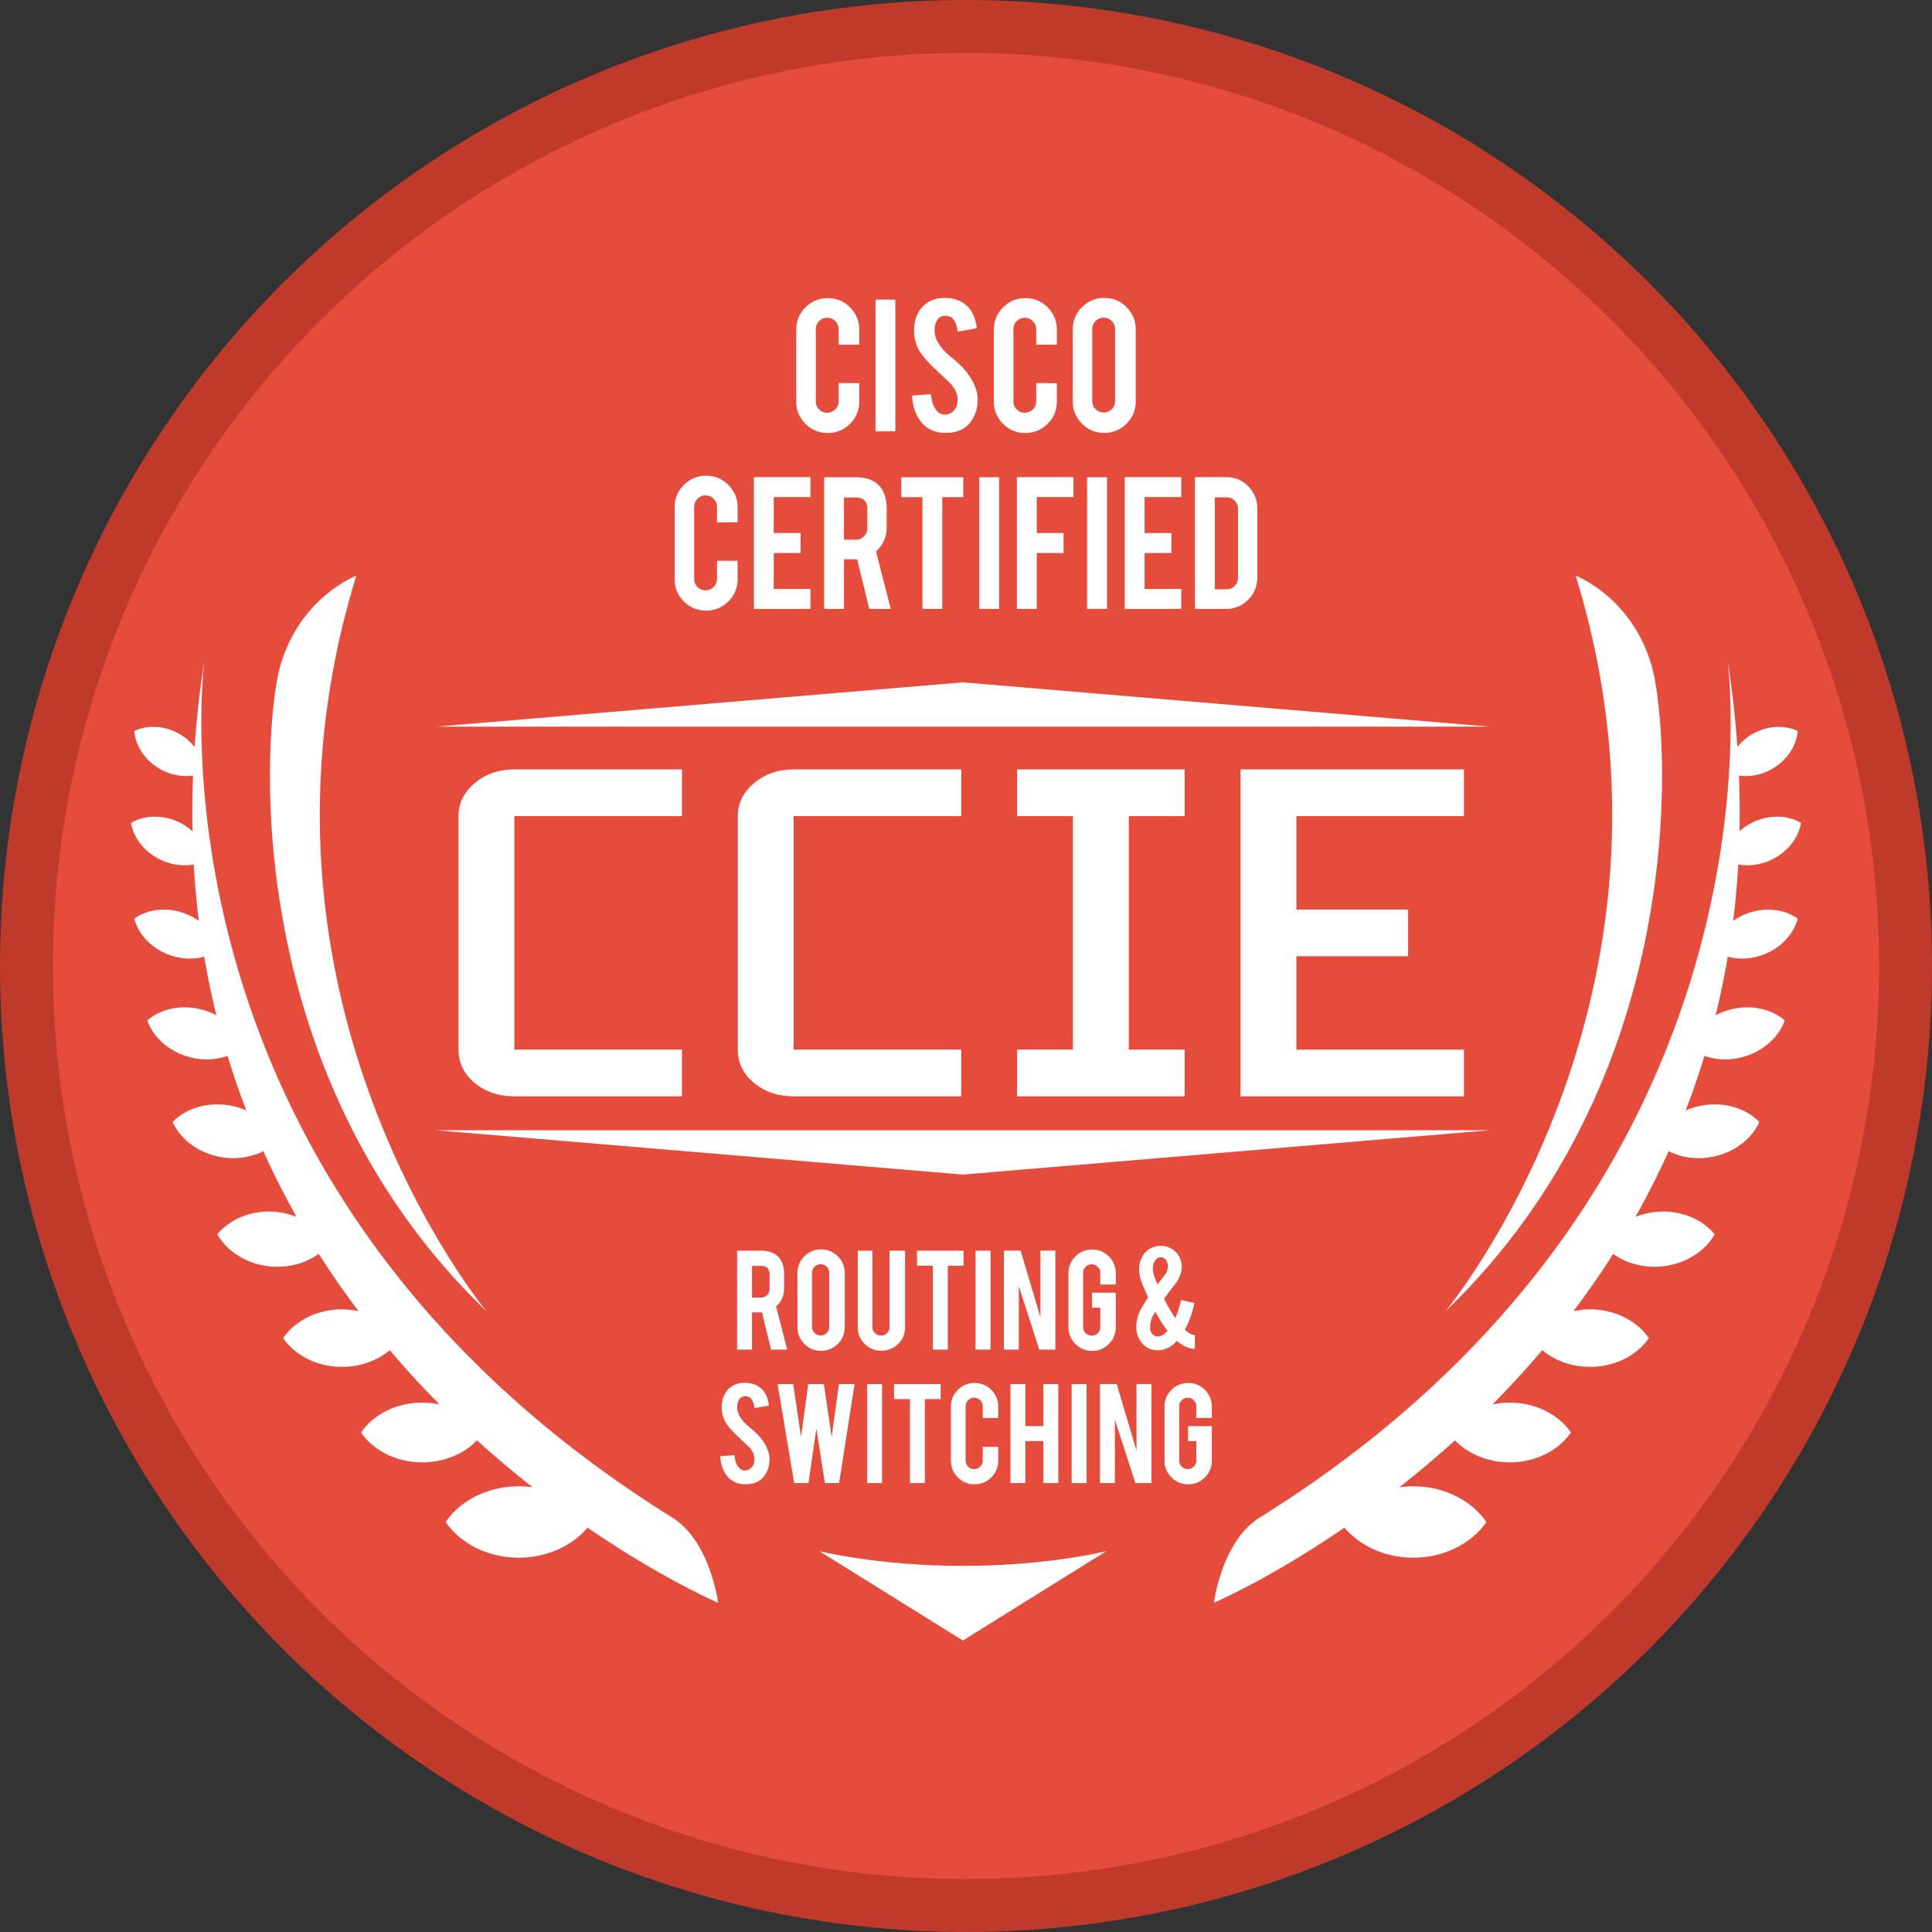
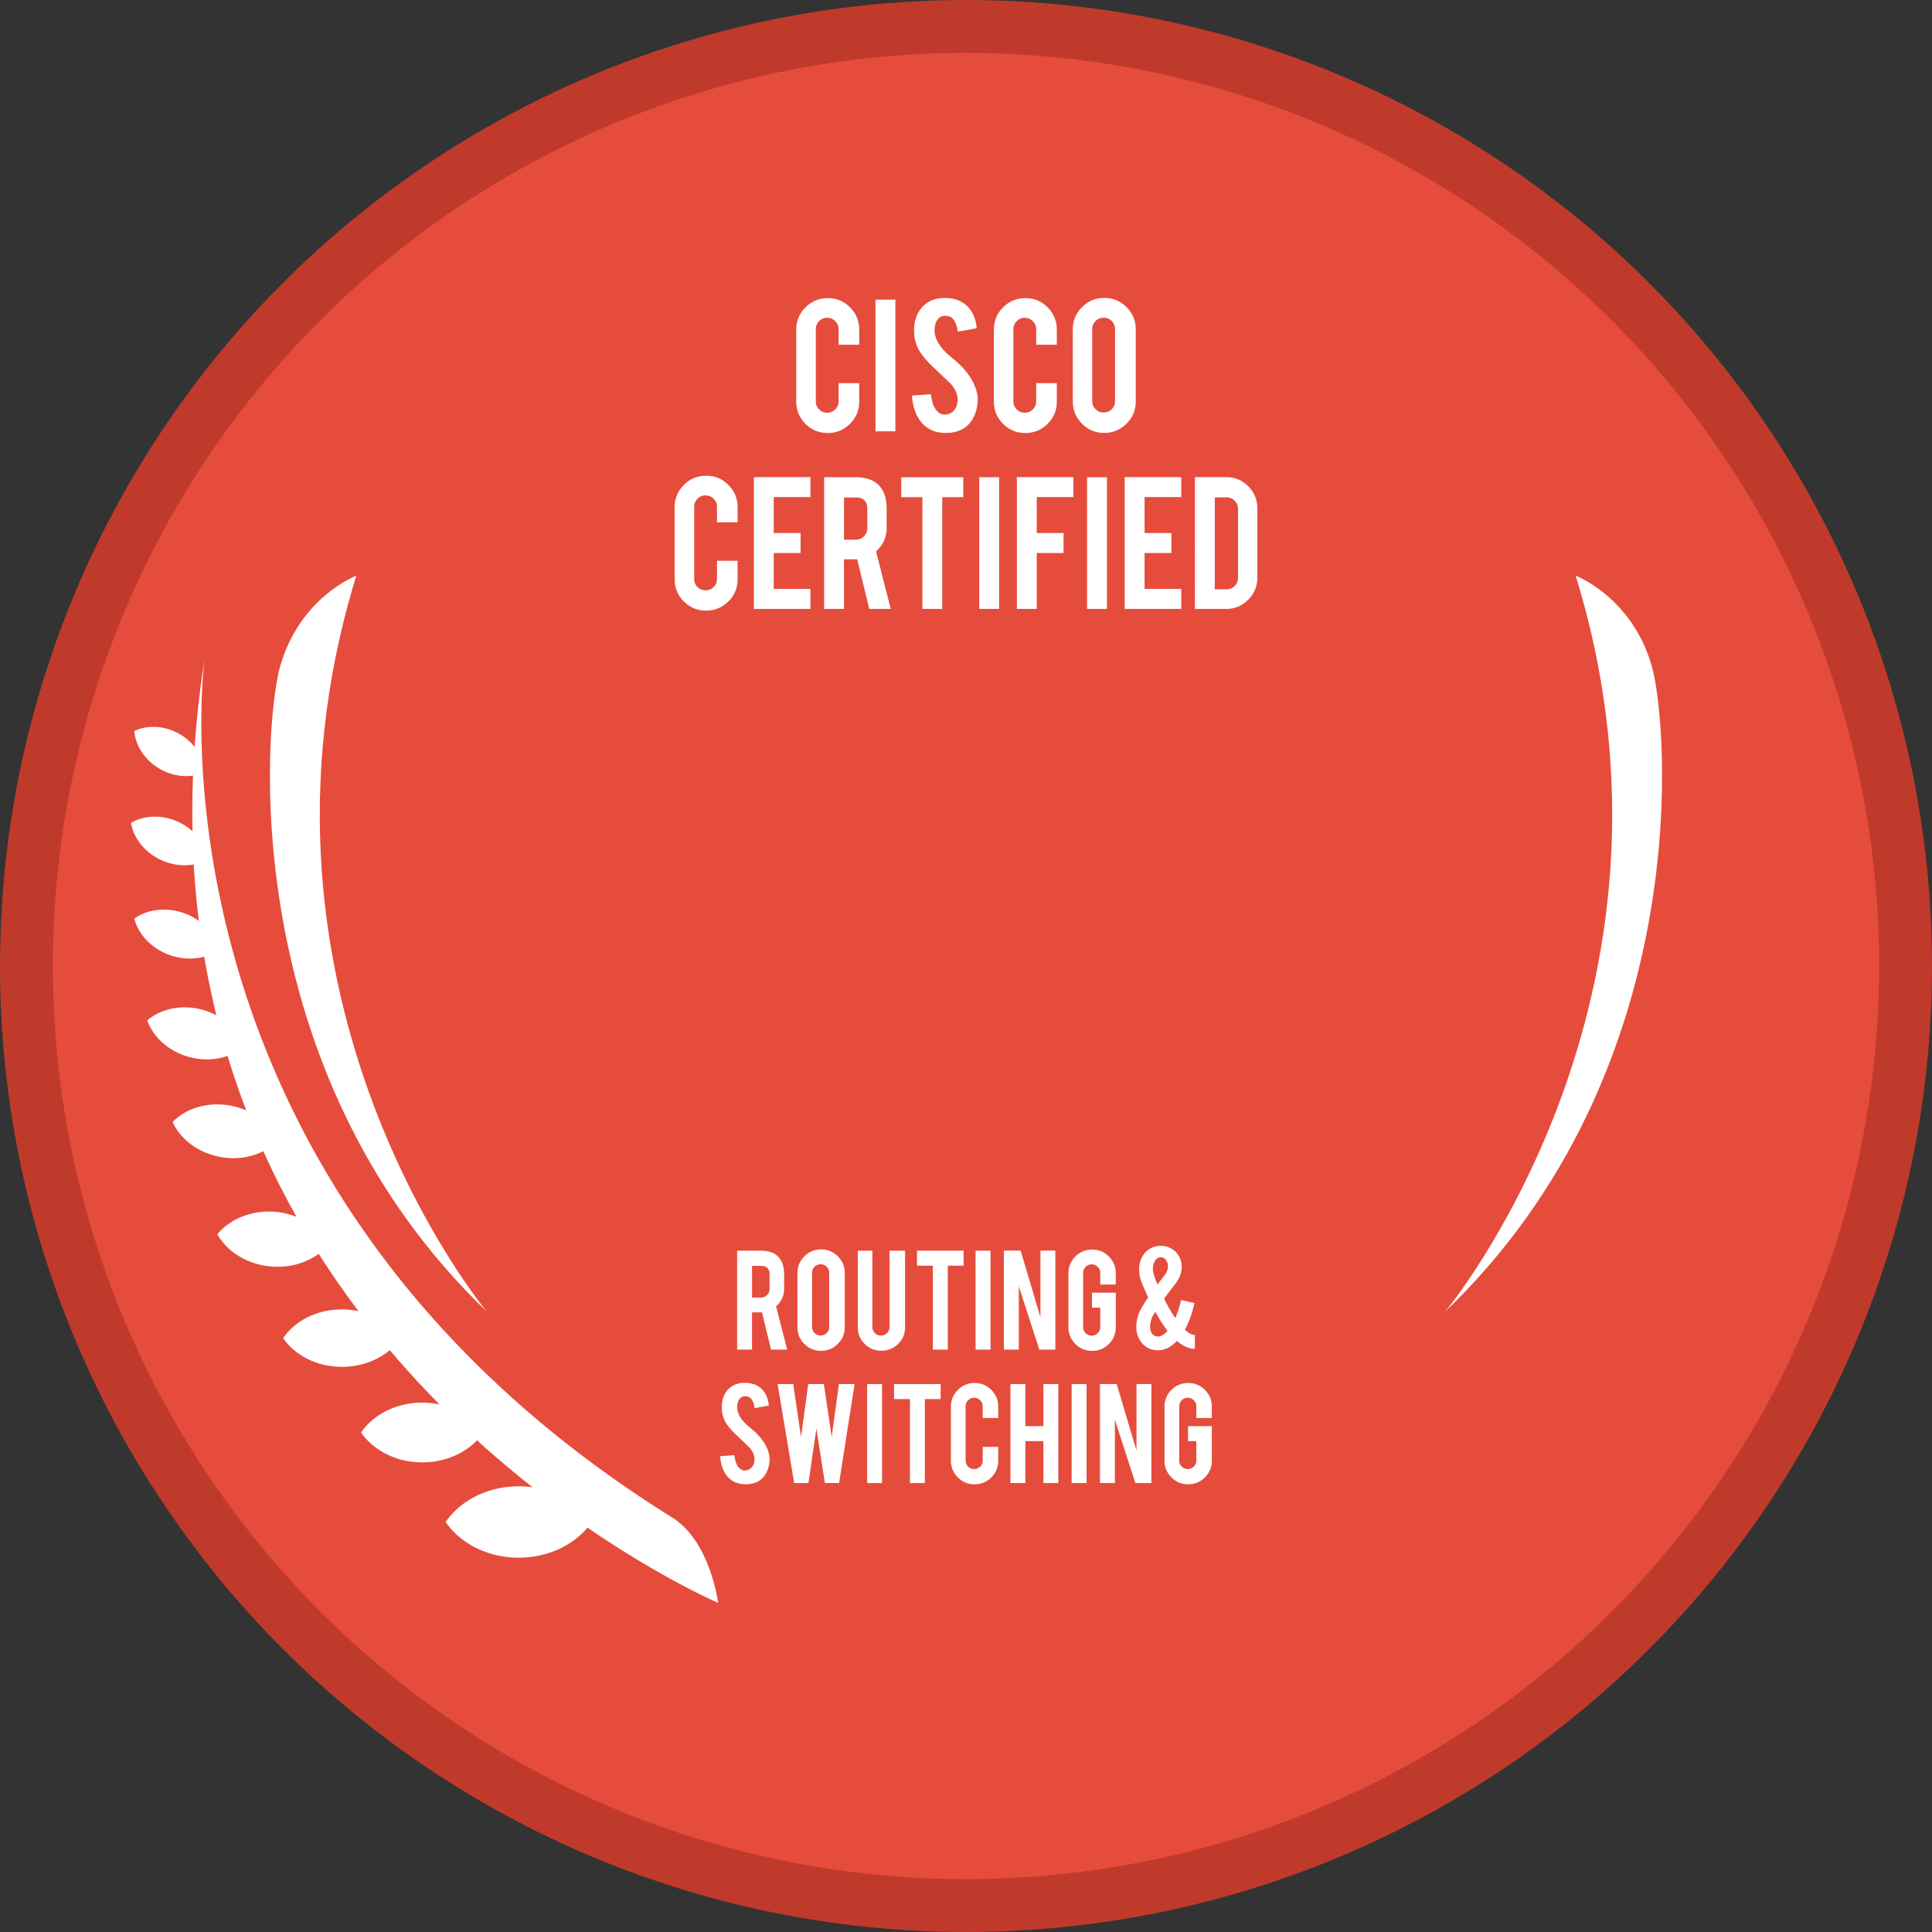
<svg xmlns="http://www.w3.org/2000/svg" width="837.496" height="837.496" viewBox="0 0 837.496 837.496">
  <rect x="0" y="0" width="837.496" height="837.496" fill="#333333" stroke="none" />
  <circle fill="#C03A2B" cx="418.748" cy="418.748" r="418.748" />
  <circle fill="#E64C3C" cx="418.748" cy="418.748" r="395.818" />
  <g fill="#FFF">
    <path d="M358.836 187.701c-3.798 0-7.025-1.328-9.683-3.987-2.658-2.658-3.986-5.87-3.986-9.637v-31.166c0-3.797 1.336-7.023 4.009-9.682 2.673-2.658 5.893-3.987 9.66-3.987 3.797 0 7.017 1.338 9.659 4.01 2.643 2.673 3.964 5.893 3.964 9.659v6.516h-8.931v-6.698c0-1.367-.486-2.536-1.458-3.508s-2.142-1.459-3.509-1.459-2.529.487-3.485 1.459c-.957.972-1.436 2.141-1.436 3.508v31.258c0 1.367.478 2.529 1.436 3.485.956.957 2.118 1.436 3.485 1.436s2.537-.478 3.509-1.436c.972-.956 1.458-2.118 1.458-3.485v-7.883h8.931v7.973c0 3.798-1.337 7.017-4.009 9.66-2.673 2.642-5.877 3.964-9.614 3.964zM388.132 186.972h-8.611V129.88h8.611v57.092zM423.807 172.756c.062 3.98-.971 7.382-3.097 10.206-1.397 1.914-3.371 3.266-5.923 4.056-1.367.425-2.962.638-4.784.638-3.371 0-6.167-.836-8.384-2.506-1.853-1.367-3.319-3.228-4.397-5.582-1.079-2.354-1.709-5.05-1.891-8.088l8.201-.592c.365 3.329 1.245 5.741 2.642 7.236 1.032 1.13 2.217 1.665 3.555 1.603 1.883-.06 3.386-.988 4.51-2.782.577-.881.866-2.143.866-3.785 0-2.371-1.078-4.728-3.235-7.069a32890.2 32890.2 0 01-7.654-7.251c-2.856-2.766-4.876-5.245-6.06-7.434-1.275-2.463-1.914-5.138-1.914-8.026 0-5.199 1.747-9.136 5.241-11.811 2.157-1.612 4.83-2.417 8.019-2.417 3.067 0 5.696.683 7.883 2.05 1.7 1.064 3.076 2.551 4.123 4.465 1.05 1.914 1.679 4.116 1.892 6.606l-8.247 1.503c-.244-2.338-.912-4.161-2.005-5.468-.791-.941-1.93-1.413-3.417-1.413-1.58 0-2.78.7-3.6 2.096-.669 1.124-1.003 2.522-1.003 4.192 0 2.613 1.124 5.271 3.372 7.973.85 1.034 2.125 2.248 3.827 3.645 2.006 1.671 3.327 2.84 3.964 3.508 2.126 2.127 3.766 4.223 4.921 6.289.546.972.988 1.868 1.321 2.688.82 2.038 1.245 3.86 1.274 5.47zM444.494 187.701c-3.796 0-7.024-1.328-9.681-3.987-2.659-2.658-3.988-5.87-3.988-9.637v-31.166c0-3.797 1.338-7.023 4.011-9.682 2.671-2.658 5.893-3.987 9.658-3.987 3.799 0 7.018 1.338 9.66 4.01 2.642 2.673 3.965 5.893 3.965 9.659v6.516h-8.931v-6.698c0-1.367-.488-2.536-1.459-3.508-.973-.972-2.142-1.459-3.509-1.459s-2.528.487-3.486 1.459c-.956.972-1.434 2.141-1.434 3.508v31.258c0 1.367.477 2.529 1.434 3.485.958.957 2.119 1.436 3.486 1.436s2.536-.478 3.509-1.436c.971-.956 1.459-2.118 1.459-3.485v-7.883h8.931v7.973c0 3.798-1.338 7.017-4.011 9.66-2.673 2.642-5.876 3.964-9.614 3.964zM478.667 129.151c3.797 0 7.022 1.337 9.681 4.009 2.659 2.673 3.988 5.894 3.988 9.66v31.166c0 3.798-1.338 7.024-4.011 9.682-2.673 2.659-5.893 3.987-9.658 3.987-3.799 0-7.018-1.337-9.66-4.01-2.644-2.672-3.965-5.893-3.965-9.659V142.82c0-3.796 1.338-7.024 4.011-9.683 2.671-2.656 5.876-3.986 9.614-3.986zm4.692 13.487c0-1.367-.479-2.529-1.436-3.486-.956-.956-2.119-1.435-3.486-1.435s-2.536.478-3.509 1.435c-.971.957-1.456 2.119-1.456 3.486v31.257c0 1.367.485 2.53 1.456 3.486.973.956 2.142 1.436 3.509 1.436s2.53-.479 3.486-1.436 1.436-2.119 1.436-3.486v-31.257zM306.119 264.687c-3.798 0-7.025-1.328-9.683-3.987-2.658-2.658-3.986-5.87-3.986-9.637v-31.166c0-3.796 1.336-7.023 4.009-9.682 2.673-2.658 5.893-3.987 9.66-3.987 3.797 0 7.017 1.338 9.659 4.01 2.643 2.673 3.964 5.893 3.964 9.659v6.516h-8.931v-6.698c0-1.367-.486-2.536-1.458-3.508s-2.142-1.459-3.509-1.459-2.529.487-3.485 1.459c-.957.972-1.436 2.141-1.436 3.508v31.258c0 1.367.478 2.529 1.436 3.485.956.957 2.118 1.436 3.485 1.436s2.537-.478 3.509-1.436c.972-.956 1.458-2.118 1.458-3.485v-7.883h8.931v7.973c0 3.798-1.337 7.017-4.009 9.66-2.673 2.641-5.878 3.964-9.614 3.964zM326.804 263.957V206.82h24.514v8.657h-15.903v15.583h11.62v8.658h-11.62v15.583h15.903v8.657h-24.514zM370.818 206.865c4.8 0 8.323 1.322 10.572 3.964 1.974 2.309 2.961 5.529 2.961 9.66v8.292c0 4.04-1.534 7.458-4.602 10.253l6.378 24.923h-9.313l-5.221-21.506H365.852v21.506h-8.611v-57.092h13.577zm5.149 13.761c0-3.31-1.64-4.966-4.921-4.966h-5.195v18.271h5.195c1.367 0 2.529-.486 3.486-1.458.956-.972 1.435-2.142 1.435-3.509v-8.338zM399.842 215.523h-9.158v-8.658h26.883v8.658h-9.113v48.435h-8.612v-48.435zM433.103 263.957h-8.612v-57.092h8.612v57.092zM449.414 263.957h-8.612V206.82h24.515v8.657h-15.903v15.583h11.619v8.658h-11.619v24.239zM479.85 263.957h-8.612v-57.092h8.612v57.092zM487.55 263.957V206.82h24.515v8.657h-15.903v15.583h11.619v8.658h-11.619v15.583h15.903v8.657H487.55zM545.051 250.288c0 3.766-1.321 6.987-3.963 9.659-2.642 2.673-5.832 4.01-9.568 4.01h-13.534V206.82h13.534c3.765 0 6.964 1.337 9.591 4.009 2.628 2.673 3.94 5.878 3.94 9.614v29.845zm-18.453 5.149h5.195c1.367 0 2.521-.494 3.463-1.482.942-.987 1.413-2.148 1.413-3.485v-29.89c0-1.367-.479-2.536-1.436-3.508s-2.105-1.459-3.44-1.459h-5.195v39.824z" />
  </g>
  <g fill="#FFF">
-     <path d="M222.966 475.252c-6.81 0-12.55-1.95-17.214-5.853-4.667-3.899-6.999-8.699-6.999-14.394V353.772c0-5.587 2.332-10.333 6.999-14.236 4.664-4.006 10.405-6.01 17.214-6.01h72.643v20.246h-72.643v101.232h72.643v20.247h-72.643zM344.037 475.252c-6.81 0-12.55-1.95-17.214-5.853-4.667-3.899-6.999-8.699-6.999-14.394V353.772c0-5.587 2.332-10.333 6.999-14.236 4.664-4.006 10.405-6.01 17.214-6.01h72.643v20.246h-72.643v101.232h72.643v20.247h-72.643zM440.894 475.252v-20.247h24.215V353.772h-24.215v-20.246h72.644v20.246h-24.215v101.232h24.215v20.247h-72.644zM537.75 475.252V333.526h96.859v20.246h-72.644v40.494h48.429v20.246h-48.429v40.493h72.644v20.247H537.75z" />
-   </g>
+     </g>
  <g fill="#FFF">
    <path d="M329.734 542.151c3.605 0 6.252.992 7.941 2.978 1.484 1.736 2.225 4.155 2.225 7.258v6.23c0 3.034-1.153 5.603-3.458 7.701l4.791 18.724h-6.996l-3.923-16.157H326.001v16.157h-6.469v-42.891h10.202zm3.868 10.337c0-2.486-1.233-3.73-3.697-3.73h-3.903v13.725h3.903a3.535 3.535 0 002.618-1.096 3.62 3.62 0 001.078-2.636v-6.263zM355.919 541.603c2.853 0 5.277 1.004 7.274 3.013 1.997 2.009 2.995 4.428 2.995 7.258v23.412c0 2.853-1.004 5.278-3.012 7.274-2.009 1.996-4.428 2.994-7.258 2.994-2.853 0-5.271-1.002-7.256-3.011-1.986-2.009-2.978-4.428-2.978-7.258v-23.412c0-2.853 1.003-5.278 3.012-7.274 2.009-1.998 4.417-2.996 7.223-2.996zm3.527 10.133c0-1.027-.359-1.9-1.078-2.619-.719-.719-1.592-1.077-2.619-1.077-1.027 0-1.906.358-2.636 1.077a3.539 3.539 0 00-1.095 2.619v23.481c0 1.027.365 1.9 1.095 2.619.73.719 1.609 1.077 2.636 1.077 1.027 0 1.9-.358 2.619-1.077.719-.719 1.078-1.592 1.078-2.619v-23.481zM382.071 585.521c-2.853 0-5.271-.992-7.256-2.978-1.986-1.986-2.978-4.392-2.978-7.222v-33.17h6.332v33.102c0 1.025.365 1.898 1.095 2.617s1.609 1.079 2.636 1.079c1.027 0 1.9-.36 2.619-1.079s1.078-1.592 1.078-2.617v-33.102h6.743v33.17c0 2.873-1.004 5.293-3.012 7.255-2.008 1.963-4.428 2.945-7.257 2.945zM404.389 548.654h-6.88v-6.503h20.195v6.503h-6.846v36.388h-6.469v-36.388zM429.376 585.042h-6.468v-42.891h6.468v42.891zM442.426 542.117l8.585 28.847v-28.847h6.47v42.924h-6.949l-8.899-27.486v27.486h-6.47v-42.924h7.263zM473.429 585.589c-2.853 0-5.278-1.004-7.274-3.013-1.996-2.007-2.994-4.415-2.994-7.222V551.94c0-2.853 1.004-5.276 3.011-7.274 2.009-1.996 4.428-2.994 7.258-2.994 2.853 0 5.272 1.004 7.258 3.013 1.986 2.009 2.978 4.428 2.978 7.255v4.897h-6.71v-5.032a3.59 3.59 0 00-1.096-2.636c-.729-.731-1.609-1.096-2.634-1.096-1.027 0-1.9.365-2.619 1.096a3.62 3.62 0 00-1.079 2.636v23.481c0 1.027.36 1.9 1.079 2.619s1.592 1.077 2.619 1.077a3.623 3.623 0 002.634-1.075 3.518 3.518 0 001.096-2.611v-8.431h-3.594v-6.503h10.304v14.992c0 2.853-1.004 5.272-3.013 7.258-2.008 1.984-4.417 2.977-7.224 2.977zM517.791 564.846c-1.027 4.563-2.419 8.42-4.176 11.569 1.665 1.529 3.115 2.294 4.347 2.294v5.991c-2.511 0-5.101-1.142-7.77-3.424-2.557 2.692-5.295 4.038-8.216 4.038-3.378 0-5.955-1.39-7.735-4.176-1.119-1.757-1.677-3.765-1.677-6.024 0-2.213.535-4.52 1.609-6.914.181-.39.788-1.438 1.815-3.151a86.27 86.27 0 011.711-2.636l-1.336-3.046c-.638-1.415-1.073-2.419-1.3-3.011-.456-1.165-.775-2.215-.958-3.151a15.275 15.275 0 01-.308-3.011c0-1.917.423-3.676 1.267-5.272.867-1.69 2.123-2.955 3.765-3.801 1.3-.706 2.738-1.061 4.313-1.061 1.757 0 3.365.44 4.826 1.317 1.461.879 2.58 2.094 3.355 3.646.617 1.254.925 2.613.925 4.074 0 2.58-.902 5.032-2.705 7.36l-1.404 1.815a287.744 287.744 0 00-3.526 4.688 61.628 61.628 0 004.861 8.387 38.922 38.922 0 002.465-7.806l5.852 1.305zm-15.815 14.513c1.302 0 2.682-.821 4.142-2.465-1.757-2.259-3.526-5.02-5.305-8.283-.41.683-.821 1.392-1.234 2.121-.683 1.575-1.025 3.036-1.025 4.382 0 1.188.26 2.157.786 2.909.617.89 1.496 1.336 2.636 1.336zm-2.223-29.199c0 1.279.661 3.492 1.984 6.641l.823-1.027.854-1.129 1.371-1.815c1.002-1.323 1.504-2.555 1.504-3.696 0-.844-.115-1.494-.342-1.95-.571-1.438-1.507-2.157-2.807-2.157-1.119 0-1.996.604-2.636 1.815-.501.958-.751 2.064-.751 3.318zM333.585 632.198c.046 2.988-.73 5.545-2.327 7.666-1.05 1.438-2.533 2.455-4.45 3.046-1.027.321-2.225.479-3.594.479-2.533 0-4.633-.627-6.298-1.882-1.393-1.027-2.494-2.425-3.304-4.194-.811-1.767-1.284-3.792-1.42-6.074l6.161-.446c.273 2.5.935 4.313 1.985 5.436.776.848 1.666 1.25 2.67 1.204 1.415-.046 2.544-.742 3.389-2.09.432-.663.65-1.611.65-2.844 0-1.782-.811-3.551-2.431-5.309l-5.751-5.449c-2.145-2.077-3.662-3.94-4.552-5.584-.958-1.85-1.438-3.859-1.438-6.03 0-3.905 1.312-6.864 3.936-8.872 1.62-1.211 3.629-1.817 6.025-1.817 2.305 0 4.279.515 5.922 1.54 1.277.8 2.31 1.917 3.097 3.355.788 1.438 1.261 3.094 1.421 4.963l-6.196 1.129c-.183-1.757-.685-3.126-1.507-4.107-.594-.706-1.449-1.061-2.567-1.061-1.187 0-2.088.525-2.705 1.575-.502.844-.752 1.894-.752 3.148 0 1.963.844 3.959 2.533 5.991.639.775 1.597 1.688 2.876 2.738 1.505 1.254 2.498 2.134 2.978 2.636 1.597 1.598 2.83 3.171 3.698 4.724.41.731.741 1.404.992 2.019.617 1.53.936 2.899.959 4.11zM363.661 599.986h6.791l-6.71 42.891h-6.161l-3.689-23.598-3.443 23.598h-6.19l-7.181-42.891h6.777l3.389 22.969 3.115-22.969h6.777l3.386 22.95 3.139-22.95zM382.362 642.877h-6.469v-42.891h6.469v42.891zM394.446 606.489h-6.88v-6.503h20.195v6.503h-6.846v36.388h-6.469v-36.388zM422.479 643.425c-2.852 0-5.276-.998-7.273-2.996-1.996-1.996-2.994-4.409-2.994-7.239v-23.414c0-2.853 1.003-5.276 3.012-7.274 2.008-1.996 4.427-2.994 7.255-2.994 2.855 0 5.272 1.004 7.26 3.013 1.984 2.009 2.976 4.428 2.976 7.255v4.897h-6.71v-5.032a3.582 3.582 0 00-1.096-2.636c-.729-.731-1.609-1.096-2.634-1.096a3.534 3.534 0 00-2.618 1.096 3.62 3.62 0 00-1.078 2.636v23.481c0 1.027.359 1.9 1.078 2.619s1.591 1.077 2.618 1.077a3.617 3.617 0 002.634-1.077c.733-.719 1.096-1.592 1.096-2.619V627.2h6.71v5.991c0 2.853-1.004 5.272-3.013 7.258-2.006 1.982-4.414 2.976-7.223 2.976zM444.489 624.701v18.176h-6.47v-42.891h6.47v18.212h7.803v-18.212h6.47v42.891h-6.47v-18.176h-7.803zM471.019 642.877h-6.47v-42.891h6.47v42.891zM484.067 599.952l8.585 28.847v-28.847h6.47v42.924h-6.949l-8.899-27.486v27.486h-6.47v-42.924h7.263zM515.07 643.425c-2.853 0-5.278-1.004-7.274-3.013-1.996-2.007-2.994-4.415-2.994-7.222v-23.414c0-2.853 1.004-5.276 3.011-7.274 2.009-1.996 4.428-2.994 7.258-2.994 2.853 0 5.272 1.004 7.258 3.013 1.986 2.009 2.978 4.428 2.978 7.255v4.897h-6.71v-5.032a3.59 3.59 0 00-1.096-2.636c-.729-.731-1.609-1.096-2.634-1.096-1.027 0-1.9.365-2.619 1.096a3.62 3.62 0 00-1.079 2.636v23.481c0 1.027.36 1.9 1.079 2.619s1.592 1.077 2.619 1.077a3.625 3.625 0 002.634-1.075 3.518 3.518 0 001.096-2.611v-8.431h-3.594v-6.503h10.304v14.992c0 2.853-1.004 5.272-3.013 7.258-2.008 1.983-4.417 2.977-7.224 2.977z" />
  </g>
  <g fill="#FFF">
    <path d="M716.109 289.031c-8.535-30.228-33.072-39.474-33.072-39.474 56.543 183.499-56.543 318.989-56.543 318.989 109.886-105.618 96.283-255.901 89.615-279.515z" />
-     <path d="M757.526 395.914a26.303 26.303 0 00-6.234 3.297 369.737 369.737 0 002.219-24.477c4.477.808 9.466.25 14.201-1.957 7.192-3.354 11.915-9.582 12.991-16.055-5.65-3.335-13.457-3.721-20.649-.368a24.812 24.812 0 00-6.002 3.976c.161-7.885.09-15.922-.239-24.122 4.611.668 9.73-.219 14.408-2.92 6.581-3.8 10.567-10.136 11.053-16.4-5.668-2.711-13.148-2.427-19.729 1.373-2.575 1.487-4.695 3.39-6.416 5.499a444.423 444.423 0 00-4.302-37.93s31.294 226.173-202.702 371.976c-16.575 10.328-19.915 36.984-19.915 36.984s24.095-10.292 56.609-32.587c6.636 7.873 17.492 13.028 29.806 13.028 13.55 0 25.352-6.231 31.688-15.469-6.336-9.238-18.139-15.469-31.688-15.469-2.057 0-4.068.16-6.031.436a444.066 444.066 0 0024.116-20.366c5.617 5.823 14.147 9.557 23.734 9.557 11.343 0 21.223-5.216 26.527-12.95-5.304-7.734-15.185-12.95-26.527-12.95-2.59 0-5.097.284-7.497.796a408.596 408.596 0 0021.584-23.539c5.322 4.462 12.631 7.232 20.724 7.232 10.909 0 20.412-5.016 25.513-12.455-5.101-7.438-14.604-12.455-25.513-12.455-2.484 0-4.882.291-7.185.781a373.562 373.562 0 0017.262-24.861c5.478 4.006 12.834 6.168 20.739 5.476 10.366-.907 18.978-6.464 23.207-13.955-5.466-6.644-14.912-10.62-25.278-9.714-3.222.282-6.245 1.058-9.049 2.156a351.41 351.41 0 0014.391-28.454c5.268 2.651 11.718 3.724 18.419 2.542 9.787-1.726 17.519-7.73 20.919-15.21-5.753-5.866-15.072-8.864-24.859-7.138a31.422 31.422 0 00-7.095 2.14 343.693 343.693 0 008.125-23.648c4.946 1.752 10.718 2.071 16.525.515 8.998-2.411 15.727-8.649 18.29-15.911-5.851-5.008-14.798-7.045-23.796-4.634a29.444 29.444 0 00-6.174 2.427 350.422 350.422 0 005.277-25.401c4.637 1.252 9.934 1.118 15.116-.768 7.896-2.874 13.453-9.008 15.185-15.736-5.652-4.038-13.852-5.166-21.748-2.292z" />
  </g>
  <g fill="#FFF">
    <path d="M121.386 289.031c8.535-30.228 33.072-39.474 33.072-39.474-56.543 183.499 56.543 318.989 56.543 318.989-109.885-105.618-96.282-255.901-89.615-279.515z" />
    <path d="M79.97 395.914a26.303 26.303 0 016.234 3.297 369.737 369.737 0 01-2.219-24.477c-4.477.808-9.466.25-14.201-1.957-7.192-3.354-11.915-9.582-12.991-16.055 5.65-3.335 13.457-3.721 20.649-.368a24.812 24.812 0 016.002 3.976c-.161-7.885-.09-15.922.239-24.122-4.611.668-9.73-.219-14.408-2.92-6.581-3.8-10.567-10.136-11.053-16.4 5.668-2.711 13.148-2.427 19.729 1.373 2.575 1.487 4.695 3.39 6.416 5.499a444.423 444.423 0 014.302-37.93S57.375 512.003 291.371 657.806c16.575 10.328 19.915 36.984 19.915 36.984s-24.095-10.292-56.609-32.587c-6.636 7.873-17.492 13.028-29.806 13.028-13.55 0-25.352-6.231-31.688-15.469 6.336-9.238 18.139-15.469 31.688-15.469 2.057 0 4.068.16 6.031.436a444.066 444.066 0 01-24.116-20.366c-5.617 5.823-14.147 9.557-23.734 9.557-11.343 0-21.223-5.216-26.527-12.95 5.304-7.734 15.185-12.95 26.527-12.95 2.59 0 5.097.284 7.497.796a408.596 408.596 0 01-21.584-23.539c-5.322 4.462-12.631 7.232-20.724 7.232-10.909 0-20.412-5.016-25.513-12.455 5.101-7.438 14.604-12.455 25.513-12.455 2.485 0 4.882.291 7.186.781a373.562 373.562 0 01-17.262-24.861c-5.478 4.006-12.834 6.168-20.739 5.476-10.366-.907-18.978-6.464-23.207-13.955 5.466-6.644 14.912-10.62 25.278-9.714 3.222.282 6.245 1.058 9.049 2.156a351.41 351.41 0 01-14.391-28.454c-5.268 2.651-11.718 3.724-18.419 2.542-9.787-1.726-17.519-7.73-20.919-15.21 5.753-5.866 15.072-8.864 24.859-7.138a31.422 31.422 0 017.095 2.14 343.693 343.693 0 01-8.125-23.648c-4.946 1.752-10.718 2.071-16.525.515-8.998-2.411-15.727-8.649-18.29-15.911 5.851-5.008 14.798-7.045 23.796-4.634a29.444 29.444 0 016.174 2.427 350.422 350.422 0 01-5.277-25.401c-4.637 1.252-9.934 1.118-15.116-.768-7.896-2.874-13.453-9.008-15.185-15.736 5.651-4.038 13.851-5.166 21.747-2.292z" />
  </g>
-   <path fill="#FFF" d="M417.39 678.788c-36.984 0-62.233-6.401-62.233-6.401l62.233 38.762 62.233-38.762c.001 0-25.248 6.401-62.233 6.401zM417.39 295.788l-228.306 19.203h456.613zM417.39 509.158l-228.306-19.203h456.613z" />
</svg>